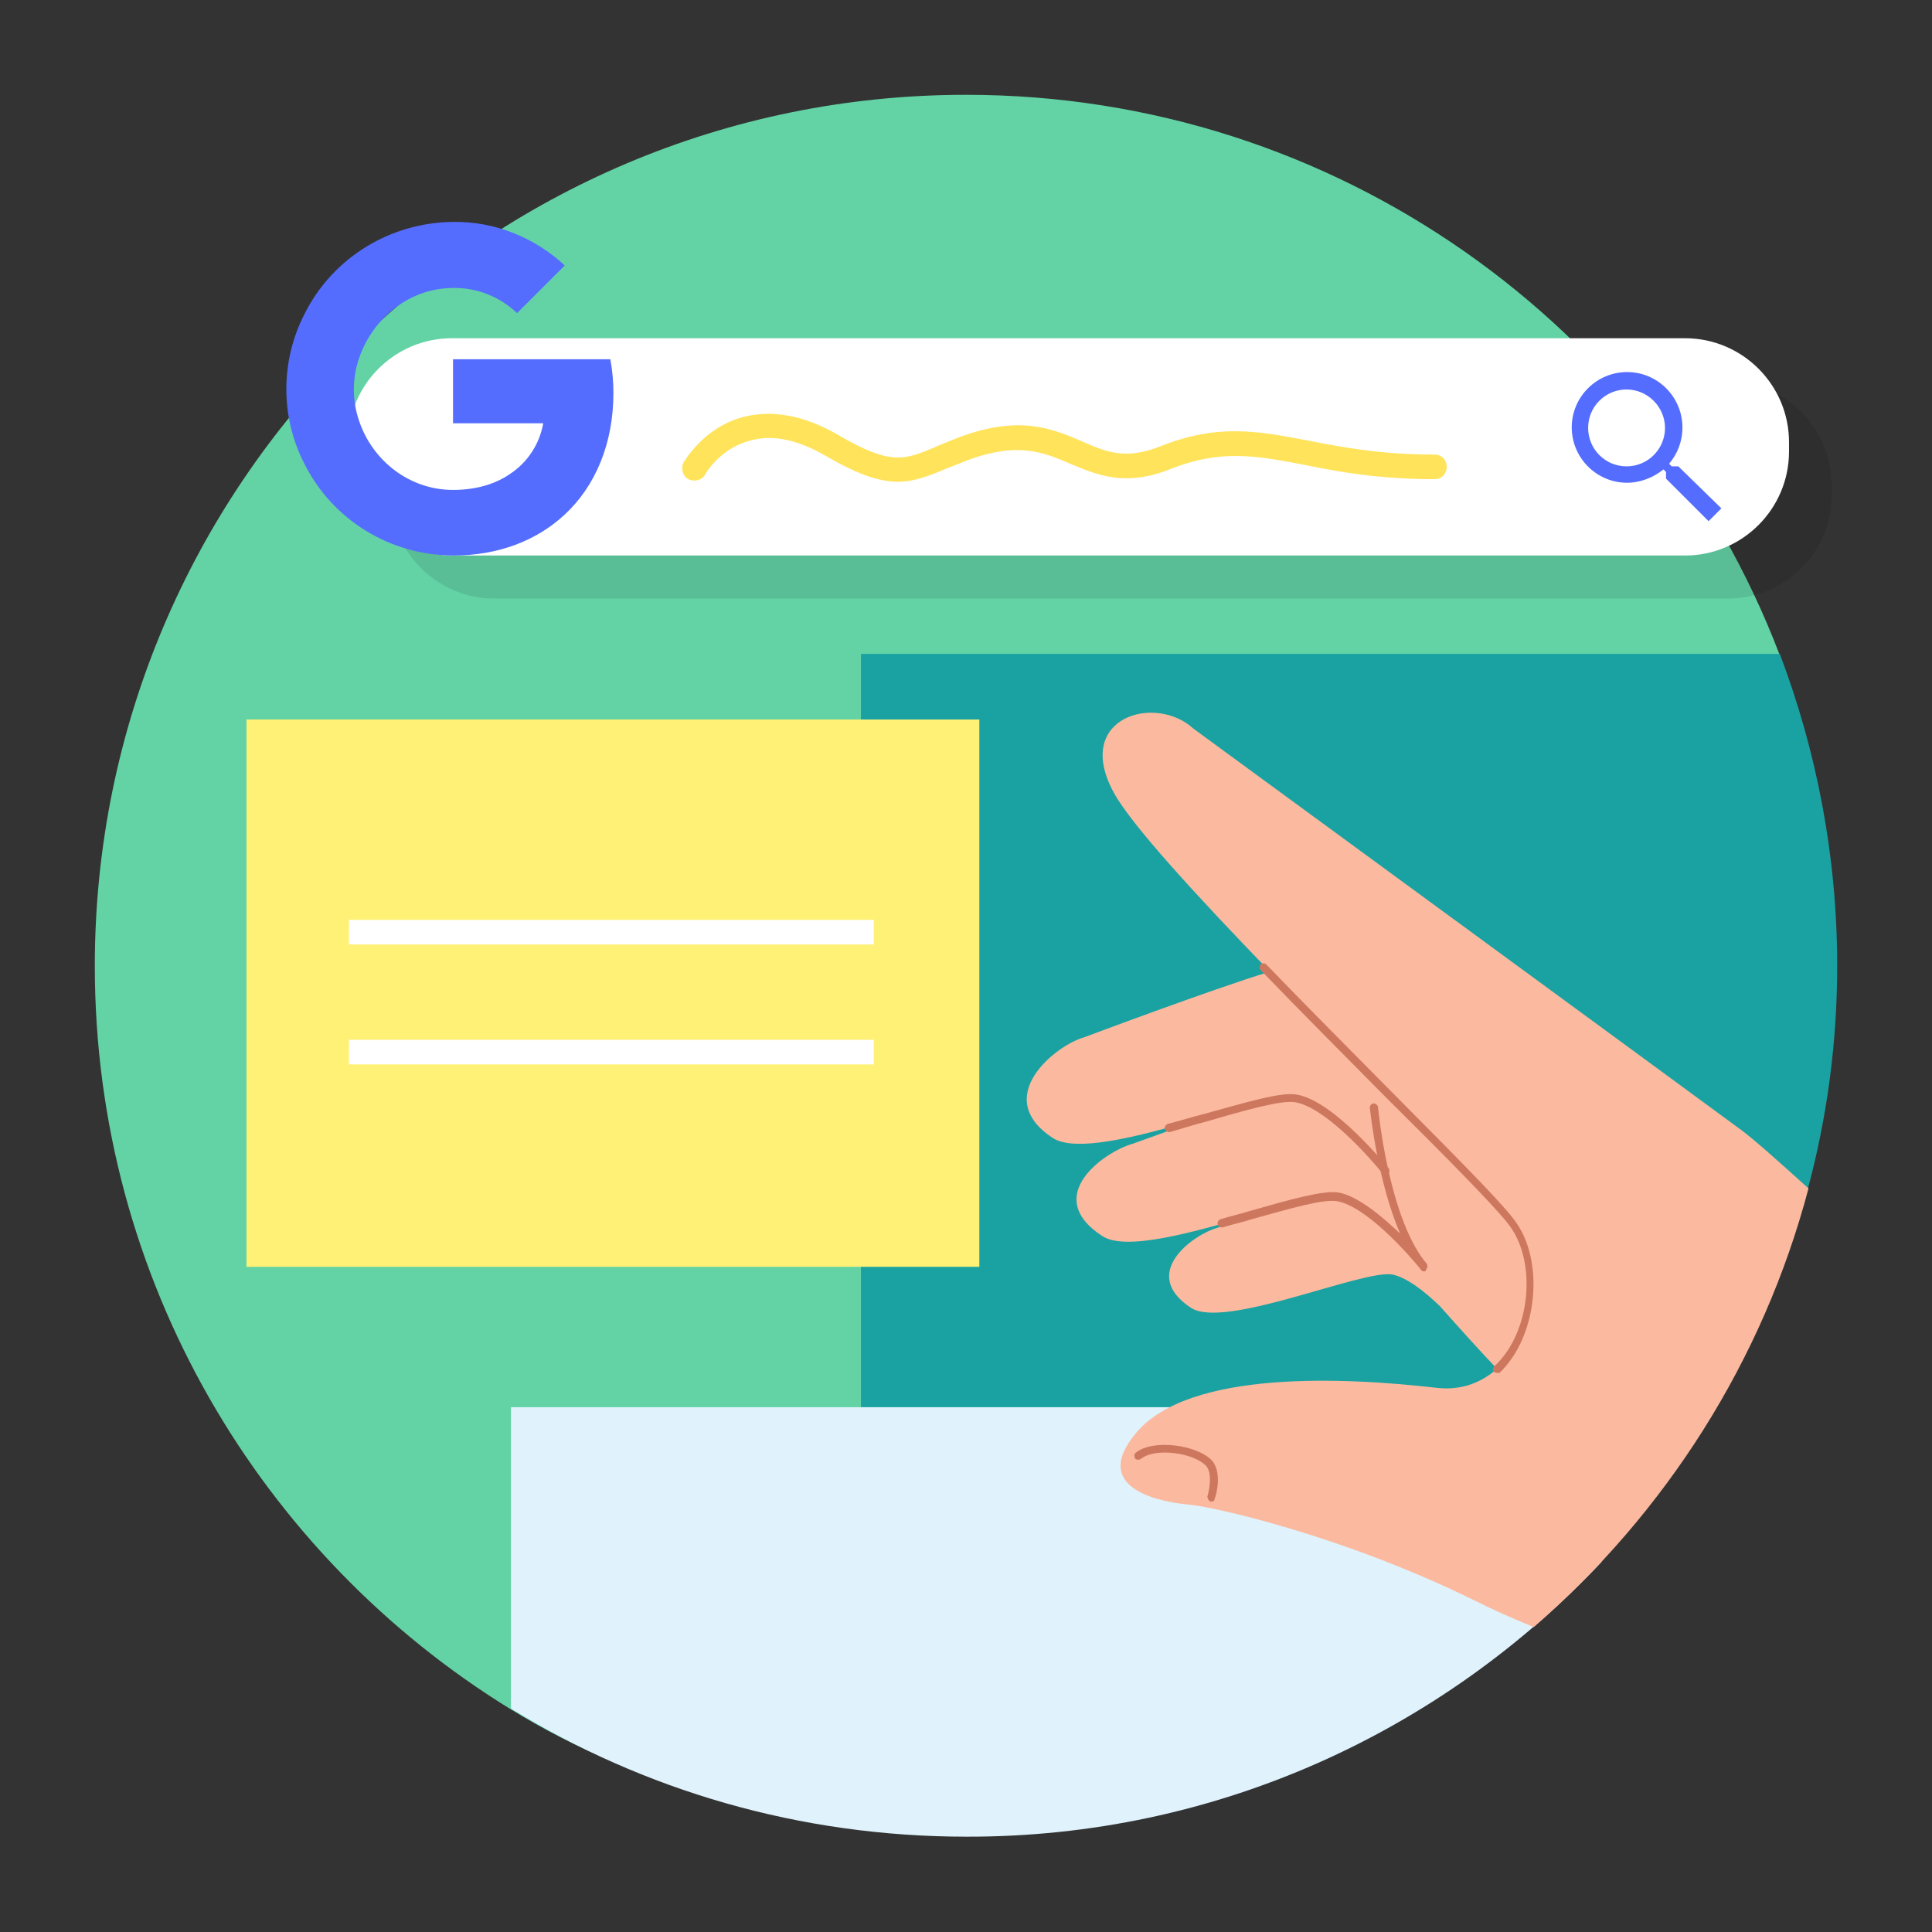
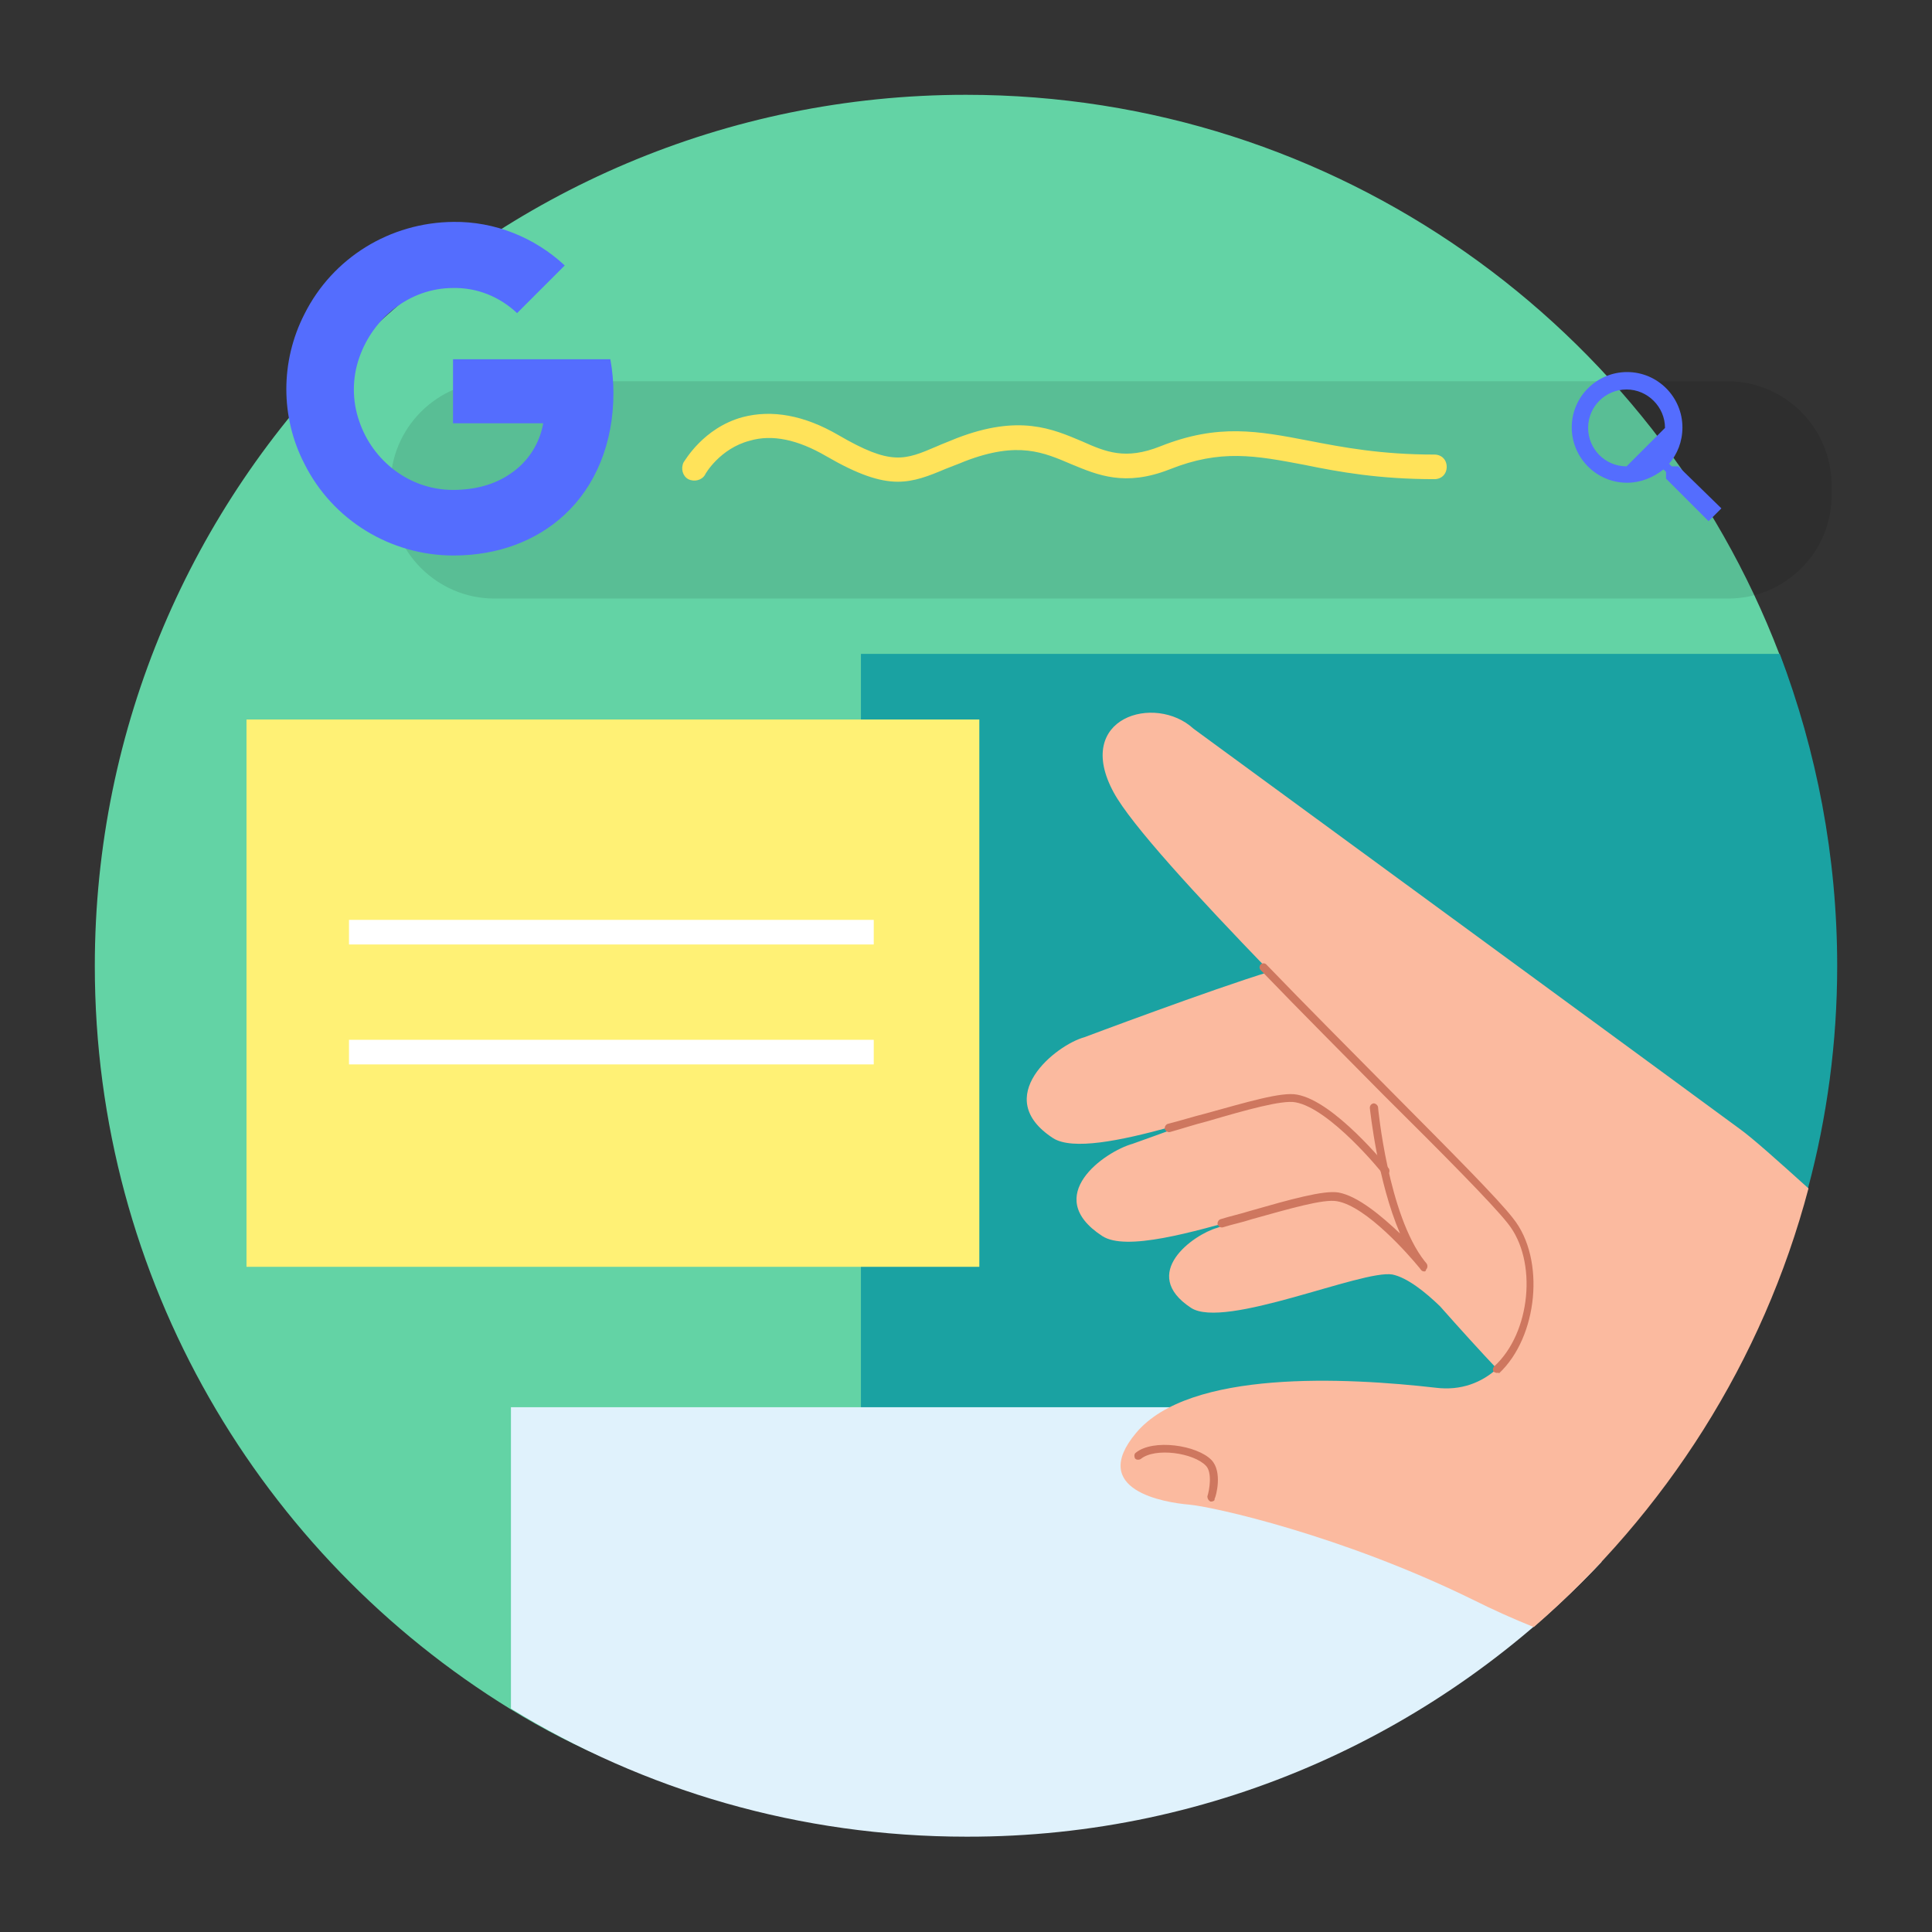
<svg xmlns="http://www.w3.org/2000/svg" version="1.1" id="Layer_1" x="0px" y="0px" viewBox="0 0 377 377" style="enable-background:new 0 0 377 377;" xml:space="preserve">
  <rect x="0" y="0" width="377" height="377" fill="#333333" stroke="none" />
  <style type="text/css">
	.st0{fill:#63D3A5;}
	.st1{opacity:0.1;}
	.st2{fill:#1AA2A2;}
	.st3{fill:#E0F2FC;}
	.st4{fill:none;}
	.st5{fill:#FFFFFF;}
	.st6{fill:#546DFE;}
	.st7{fill:#FFE35A;}
	.st8{fill:#FFF175;}
	.st9{fill:#FBBA9F;}
	.st10{fill:#CE775F;}
</style>
  <g>
    <path class="st0" d="M185.3,355.3c-32.6,0-59.8-5.9-85.7-21.8c-48.6-29.9-81.1-83.7-81.1-145c0-93.8,76.1-170,170-170   c72.4,0,134.3,45.3,158.7,109.1c7.2,18.9,8,36.3,8,57.7C355.3,279.2,279.2,355.3,185.3,355.3z" />
  </g>
  <g class="st1">
    <g>
      <path d="M337.2,116.8H96.5c-11.2,0-20.3-9.1-20.3-20.3v-1.8c0-11.2,9.1-20.3,20.3-20.3h240.6c11.2,0,20.3,9.1,20.3,20.3v1.8    C357.5,107.7,348.4,116.8,337.2,116.8z" />
    </g>
  </g>
  <g>
    <g>
      <g>
        <path class="st2" d="M358.5,188.5c0-21.4-4-41.9-11.2-60.9H168v155h156.6c10.2-15.3,23.4-32.4,28.2-50.7     C356.5,218.1,358.5,203.5,358.5,188.5z" />
      </g>
    </g>
  </g>
  <g>
    <g>
      <path class="st3" d="M312.5,304.8v-30.2H99.7v58.8c25.8,15.9,56.3,25,88.9,25C237.4,358.5,281.4,337.8,312.5,304.8z" />
    </g>
  </g>
  <g>
    <circle class="st4" cx="188.5" cy="188.5" r="170" />
  </g>
  <g>
    <g>
      <g>
-         <path class="st5" d="M328.8,108.4H88.2c-11.2,0-20.3-9.1-20.3-20.3v-1.8c0-11.2,9.1-20.3,20.3-20.3h240.6     c11.2,0,20.3,9.1,20.3,20.3v1.8C349.1,99.3,340,108.4,328.8,108.4z" />
-       </g>
+         </g>
    </g>
    <g>
-       <path class="st6" d="M327.5,91h-1.3l-0.5-0.5c1.6-1.9,2.6-4.3,2.6-7.1c0-5.9-4.8-10.8-10.8-10.8c-5.9,0-10.8,4.8-10.8,10.8    c0,5.9,4.8,10.8,10.8,10.8c2.6,0,5.1-1,7.1-2.6l0.5,0.5v1.3l8.3,8.3l2.5-2.5L327.5,91z M317.4,91c-4.2,0-7.5-3.4-7.5-7.5    c0-4.2,3.4-7.5,7.5-7.5c4.1,0,7.5,3.4,7.5,7.5S321.6,91,317.4,91z" />
+       <path class="st6" d="M327.5,91h-1.3l-0.5-0.5c1.6-1.9,2.6-4.3,2.6-7.1c0-5.9-4.8-10.8-10.8-10.8c-5.9,0-10.8,4.8-10.8,10.8    c0,5.9,4.8,10.8,10.8,10.8c2.6,0,5.1-1,7.1-2.6l0.5,0.5v1.3l8.3,8.3l2.5-2.5L327.5,91z M317.4,91c-4.2,0-7.5-3.4-7.5-7.5    c0-4.2,3.4-7.5,7.5-7.5c4.1,0,7.5,3.4,7.5,7.5z" />
    </g>
    <g>
      <path class="st6" d="M119.7,76.7c0-2.2-0.2-4.4-0.6-6.6H88.4v12.5H106c-0.7,4-3,7.6-6.5,9.9l0,0c-2.9,2-6.7,3.1-11.1,3.1    c-8.5,0-15.7-5.7-18.3-13.4l0,0c-1.4-4-1.4-8.4,0-12.4C72.8,62,80,56.2,88.4,56.2c4.7-0.1,9.1,1.7,12.5,4.9l9.3-9.3    c-5.9-5.5-13.7-8.6-21.7-8.5c-12.4,0.1-23.6,7-29.1,18c-4.7,9.2-4.7,20.1,0,29.2c5.5,11,16.8,17.9,29.1,17.9    c8.7,0,16.2-2.9,21.6-7.9l0,0C116.2,94.9,119.7,86.5,119.7,76.7z" />
    </g>
    <g>
      <path class="st7" d="M175.2,94c-3.6,0-7.8-1.4-14-5c-5.5-3.2-10.5-4.3-14.9-3c-5.8,1.5-8.7,6.5-8.7,6.6c-0.6,1.1-2.1,1.5-3.3,0.9    c-1.1-0.6-1.5-2.1-0.9-3.3c0.2-0.2,3.8-6.7,11.5-8.8c5.7-1.5,12-0.4,18.7,3.5c10.3,6,12.9,4.9,19.2,2.2c1.1-0.5,2.5-1,3.9-1.6    c12.2-4.7,18.7-1.8,24.4,0.6c4.7,2.1,8.5,3.7,15.3,1c11.3-4.5,19.1-3,29-1.1c6.7,1.3,14.1,2.7,24.5,2.7c1.4,0,2.4,1,2.4,2.4    s-1,2.4-2.4,2.4c-10.8,0-18.6-1.4-25.4-2.8c-9.5-1.8-16.3-3.1-26.3,0.9c-8.7,3.4-14,1.1-19.1-1c-5.4-2.3-10.4-4.6-20.8-0.6    c-1.4,0.6-2.6,1-3.8,1.5C181.2,92.9,178.4,94,175.2,94z" />
    </g>
  </g>
  <g>
    <rect x="48.1" y="140.4" class="st8" width="143" height="106.8" />
  </g>
  <g>
    <g>
      <rect x="68.1" y="179.5" class="st5" width="102.4" height="4.8" />
    </g>
    <g>
      <rect x="68.1" y="202.9" class="st5" width="102.4" height="4.8" />
    </g>
  </g>
  <g>
    <g>
      <g>
        <g>
          <g>
            <path class="st9" d="M352.9,231.9c-6.1-5.5-10.9-9.8-13.4-11.6c-10.7-7.9-106.6-78.1-106.6-78.1c-7.5-6.9-23.5-2.2-15.6,12.4       c3.4,6.3,16.2,20.2,30.5,35c-11.2,3.4-36.2,12.8-36.2,12.8c-5.5,1.5-18.4,11.7-6.1,19.7c3.8,2.4,13.1,0.5,22.6-2.1       c2.7-0.7,5.5-1.5,8.1-2.3c-8.2,3-15.2,5.5-15.2,5.5c-5.4,1.5-17.9,10.2-5.9,18c4.6,3,17.5-0.7,28.7-3.9       c-3.8,1.4-6.3,2.3-6.3,2.3c-4.6,1.3-15.3,8.9-5.1,15.6c6.5,4.3,33.4-7.5,39.3-6.5c2.9,0.6,6.4,3.4,9.3,6.2       c3.8,4.3,7.8,8.7,11.1,12.2c-3,2.7-7,4.3-11.9,3.7c-17.5-2-48.1-3.6-58.5,8.8c-9.4,11.2,5.6,13.6,10.3,14s29.8,6,55.3,18.5       c4,2,8,3.8,12,5.4C325,295.2,344,265.6,352.9,231.9z" />
          </g>
        </g>
        <g>
          <path class="st10" d="M292.1,267.9c-0.2,0-0.4-0.1-0.6-0.2c-0.3-0.3-0.2-0.8,0.1-1.1c7.1-6.5,8.5-20.6,2.6-27.9      c-2.9-3.7-12.7-13.6-24.1-24.9c-7.5-7.6-16.1-16.2-24.1-24.5c-0.3-0.3-0.3-0.8,0-1.1c0.3-0.3,0.8-0.3,1.1,0      c7.9,8.2,16.5,16.8,24.1,24.5c11.9,12,21.2,21.3,24.1,25.1c6.3,7.9,4.8,23.1-2.8,30.2C292.5,267.8,292.3,267.9,292.1,267.9z" />
        </g>
        <g>
          <path class="st10" d="M270.3,229.2c-0.2,0-0.5-0.1-0.6-0.3c-0.1-0.2-10.2-12.6-16.9-13.8c-2.6-0.5-9.7,1.5-17.2,3.7      c-2.4,0.6-4.8,1.4-7.3,2.1c-0.4,0.1-0.9-0.2-1-0.6c-0.1-0.4,0.2-0.9,0.6-1c2.4-0.6,4.9-1.4,7.3-2c8-2.2,14.9-4.3,17.9-3.7      c7.3,1.3,17.4,13.9,17.9,14.4c0.2,0.3,0.2,0.9-0.2,1.1C270.6,229.1,270.4,229.2,270.3,229.2z" />
        </g>
        <g>
          <path class="st10" d="M277.9,248.1c-0.2,0-0.5-0.1-0.6-0.3c-0.2-0.2-0.2-0.3-0.4-0.5c-1.8-2.2-10.2-11.9-16-12.9      c-2.6-0.5-9.4,1.5-16.6,3.5c-1.8,0.6-3.8,1-5.7,1.6c-0.4,0.1-0.9-0.2-1-0.6c-0.1-0.4,0.2-0.9,0.6-1c1.9-0.6,3.8-1,5.7-1.6      c7.7-2.2,14.4-4.1,17.3-3.6c3.8,0.7,8.4,4.6,12,8c-4.4-10.2-5.8-23.8-5.9-24.5c0-0.5,0.3-0.8,0.7-0.9c0.4,0,0.8,0.3,0.9,0.7      c0,0.2,2,21.1,9.1,30.1c0.2,0.2,0.4,0.5,0.4,0.5c0.2,0.3,0.2,0.8-0.1,1.1C278.2,248.1,278.1,248.1,277.9,248.1z" />
        </g>
      </g>
      <g>
        <path class="st10" d="M236.4,293c-0.1,0-0.2,0-0.2,0c-0.4-0.2-0.6-0.6-0.6-1c0.4-1.2,1-4.7-0.3-6c-2.4-2.5-9.9-3.6-12.7-1.3     c-0.3,0.2-0.9,0.2-1.1-0.1c-0.2-0.3-0.2-0.9,0.1-1.1c3.4-2.8,12-1.5,14.8,1.4c2.2,2.3,0.9,7.1,0.6,7.6     C237.1,292.8,236.7,293,236.4,293z" />
      </g>
    </g>
  </g>
</svg>